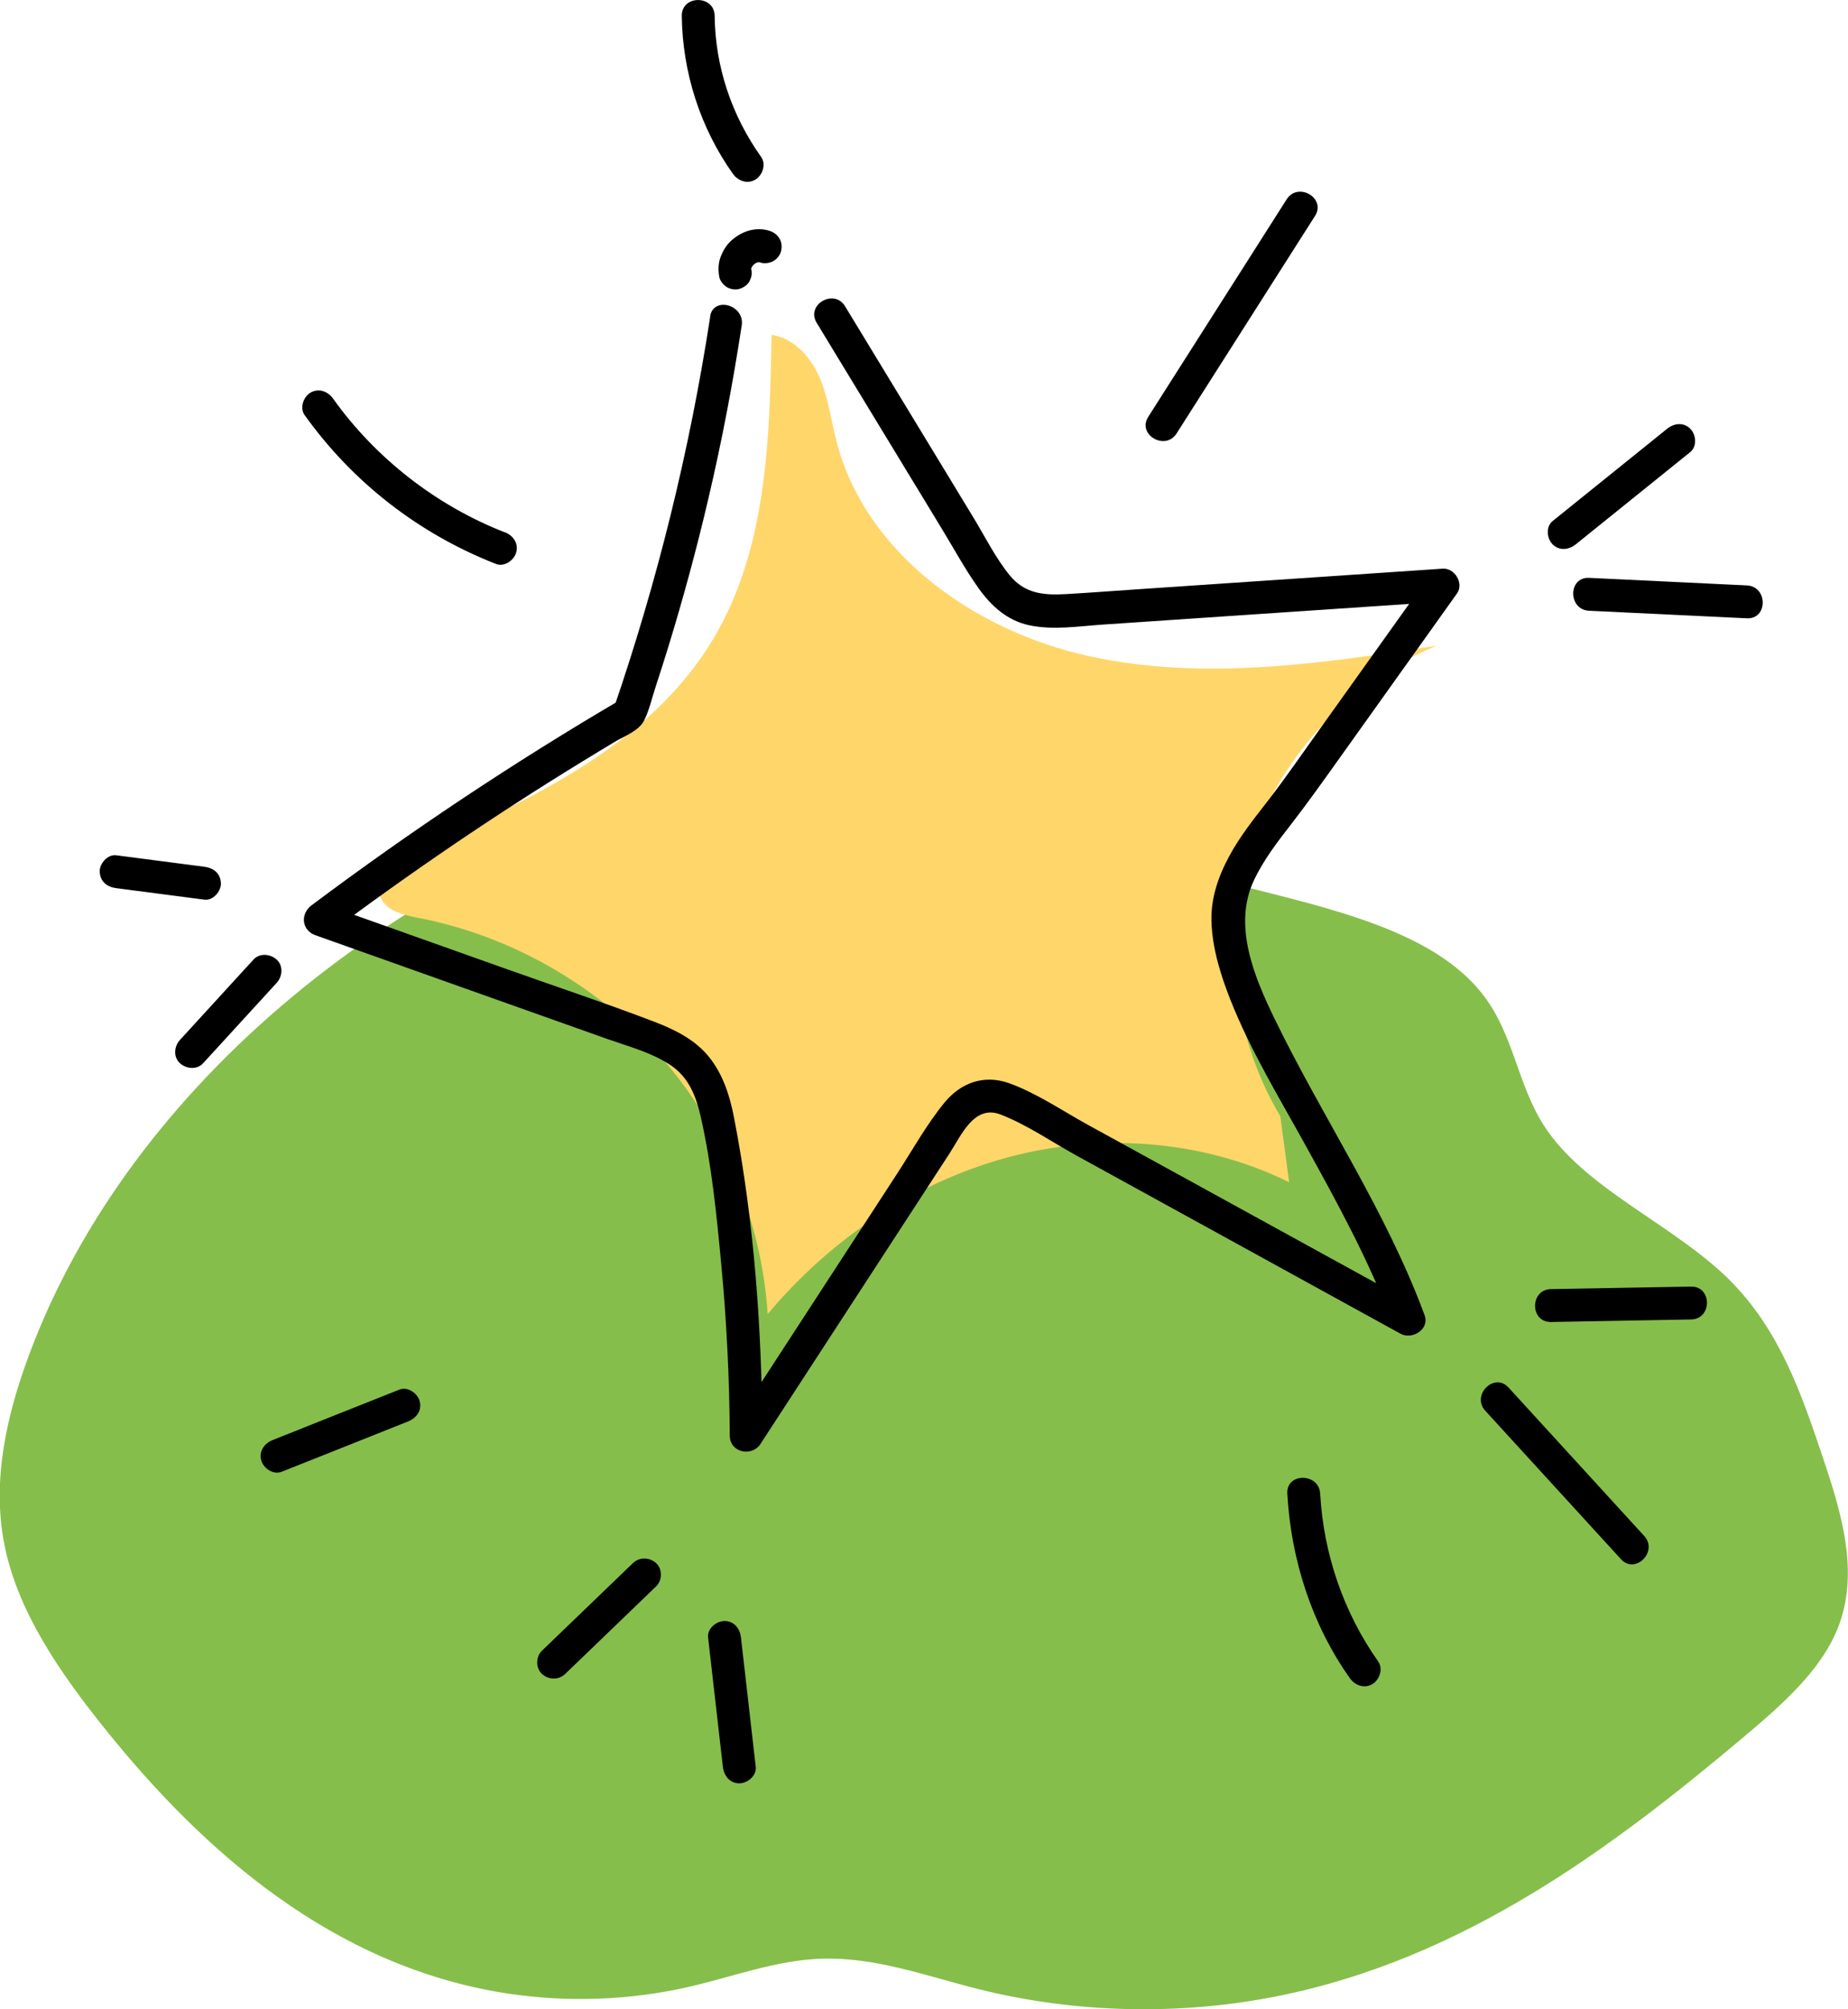
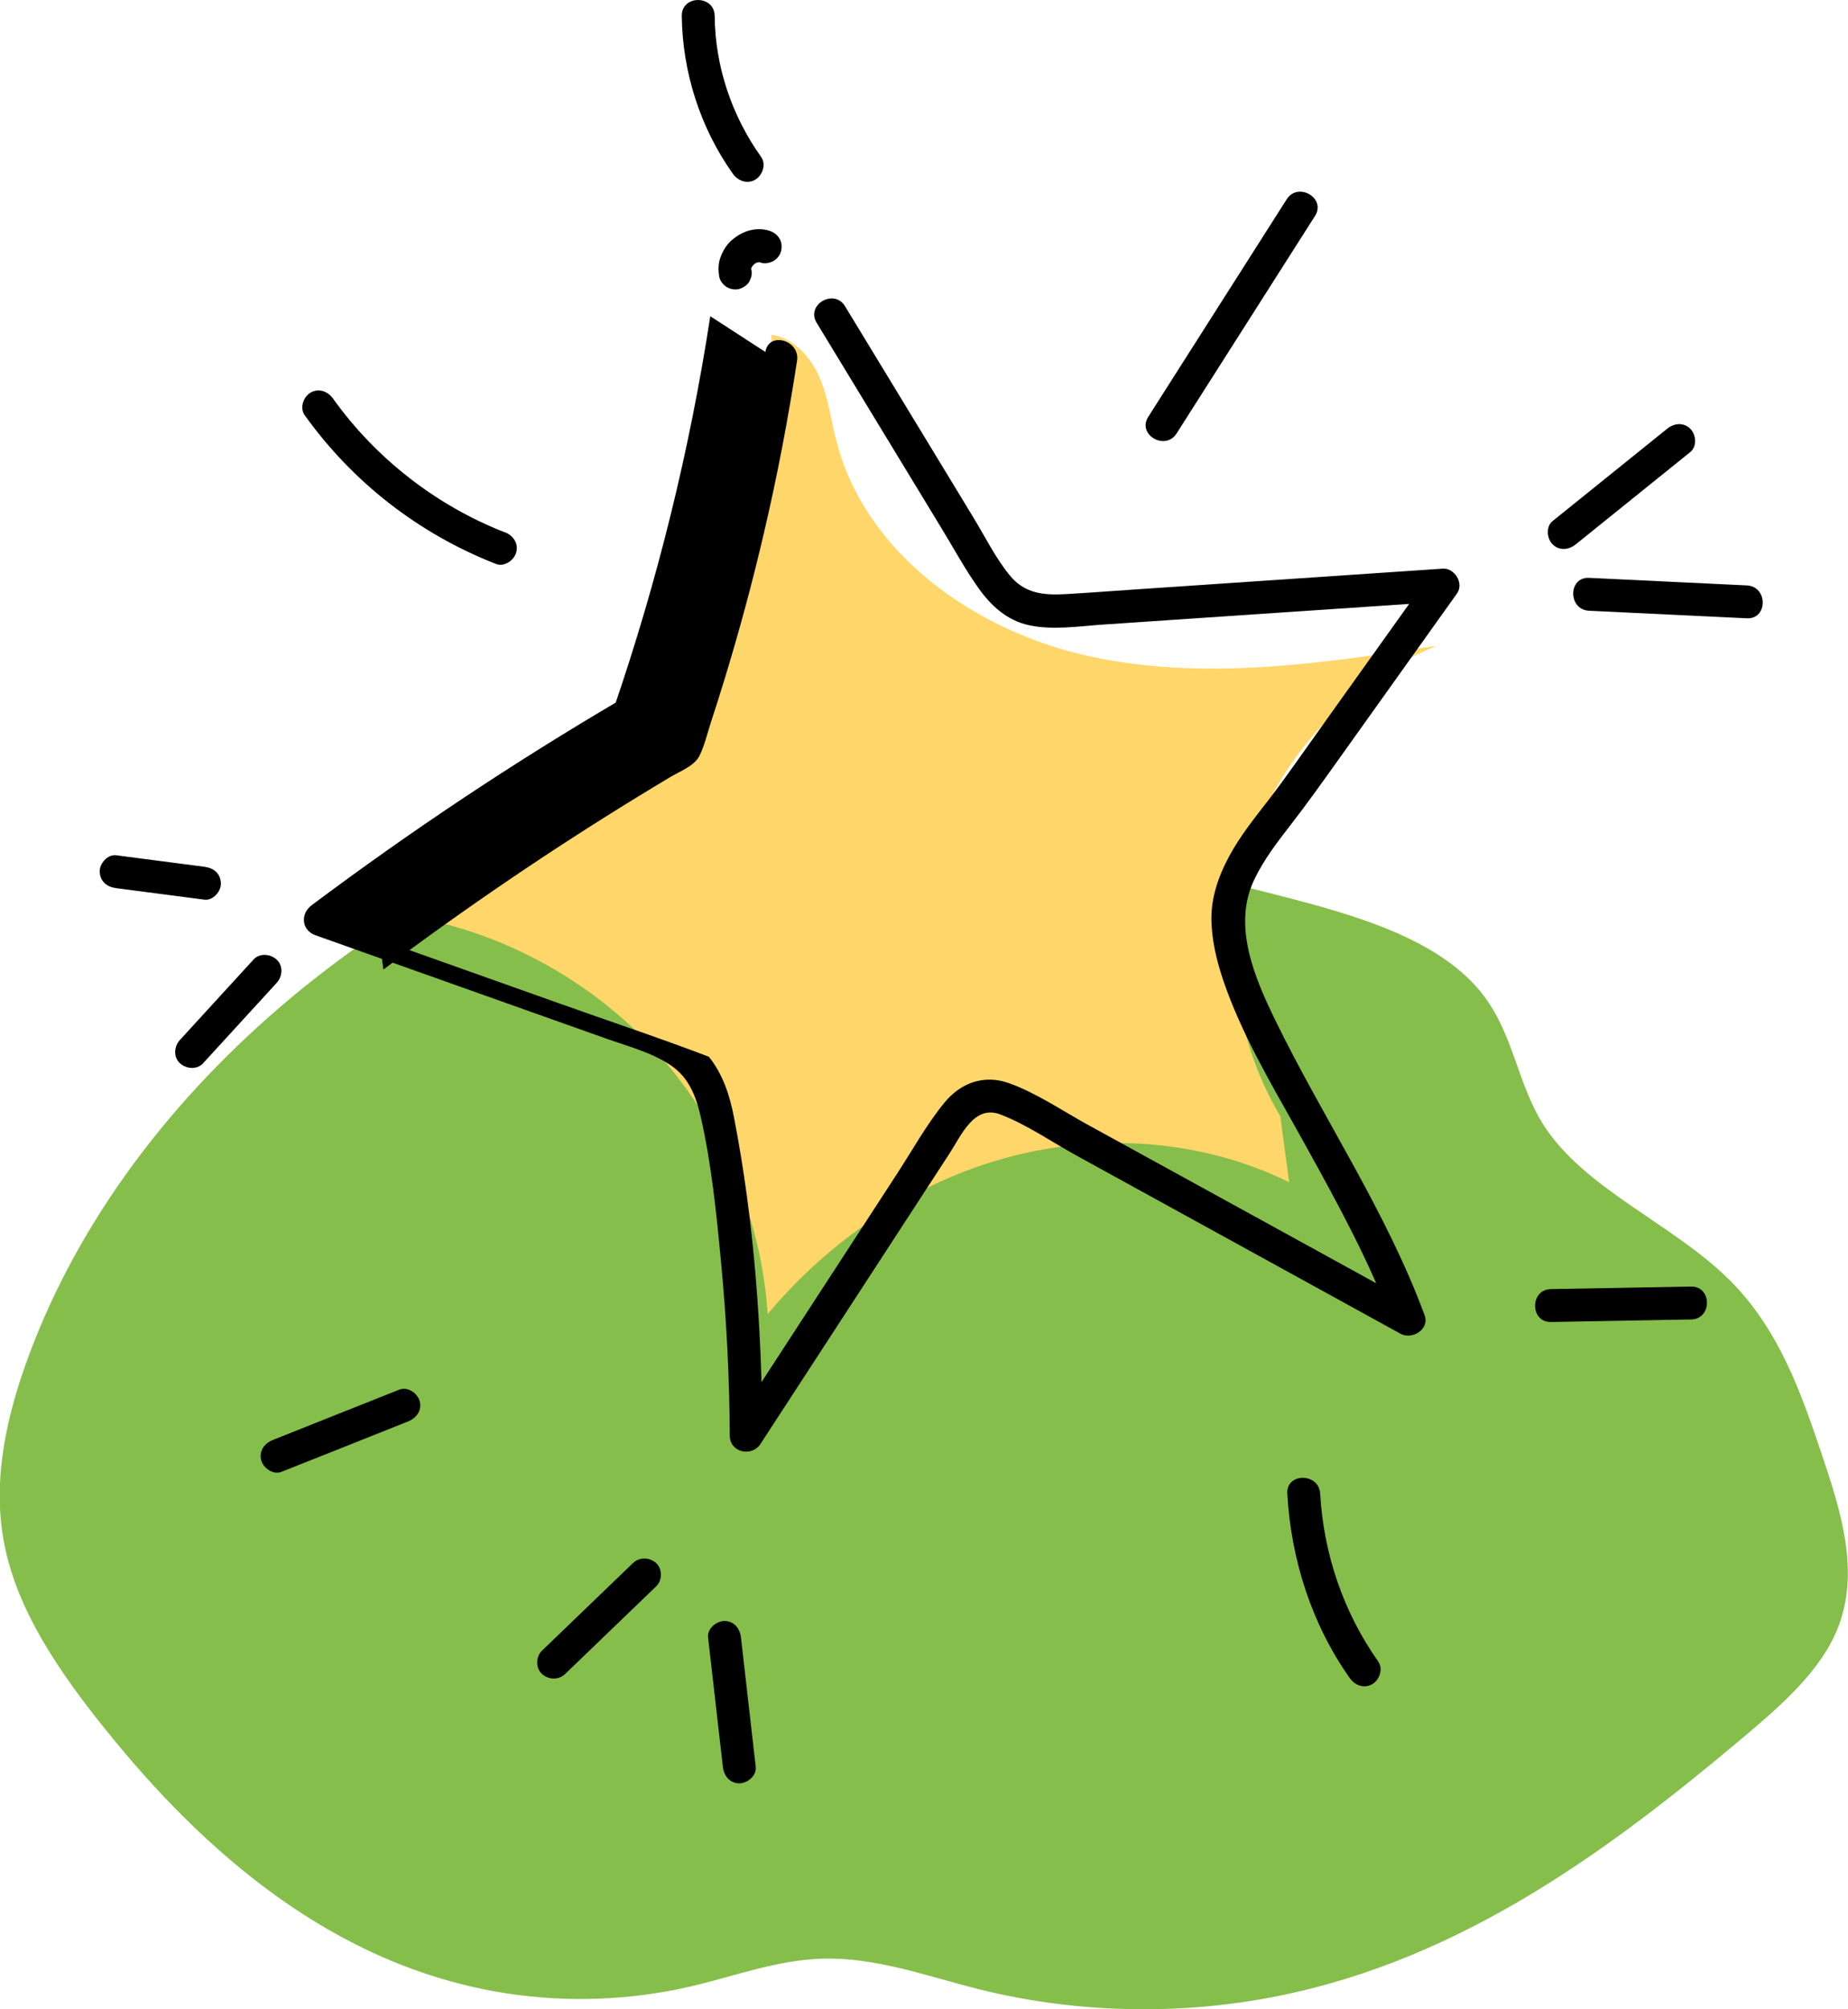
<svg xmlns="http://www.w3.org/2000/svg" id="_Слой_2" viewBox="0 0 168.65 183.3">
  <defs>
    <style>.cls-1,.cls-2,.cls-3{stroke-width:0px;}.cls-2{fill:#86be4b;}.cls-3{fill:#ffd66a;}</style>
  </defs>
  <g id="_Слой_8">
    <path class="cls-2" d="m69.21,78.79c14.94-4.99,31.92-1.08,47.33,2.86,7.2,1.84,15.01,4.05,18.91,9.25,2.7,3.59,3.05,8.03,5.43,11.76,3.75,5.84,11.81,9,16.95,14.11,4.54,4.52,6.54,10.31,8.43,15.92,1.76,5.21,3.51,10.78,1.43,15.92-1.56,3.85-5.1,6.95-8.58,9.88-12.08,10.16-25.59,20.25-42.55,23.63-8.91,1.78-18.43,1.56-27.2-.63-4.74-1.18-9.43-2.95-14.39-2.79-4.17.14-8.06,1.64-12.07,2.56-5.38,1.24-11.12,1.45-16.62.61-15.93-2.44-27.82-13.1-36.62-24.04-4.24-5.27-8.14-10.92-9.3-17.13-1.08-5.75.25-11.62,2.33-17.19,9.12-24.4,33.57-44.75,63.58-52.94" />
    <path class="cls-3" d="m117.65,107.86c-7.91-3.9-17.28-4.56-25.79-2.24s-16.14,7.5-21.8,14.27c-.57-8.62-4.07-17.02-9.79-23.51-5.72-6.48-13.62-11-22.1-12.64-1.35-.26-2.95-.63-3.46-1.91-.74-1.87,1.48-3.49,3.33-4.29,10.32-4.49,21.26-9.57,27.04-19.23,4.9-8.19,5.18-18.22,5.33-27.76,2.02.28,3.57,2.01,4.38,3.88s1.05,3.93,1.57,5.91c2.68,10.27,12.72,17.28,23.09,19.54,10.37,2.26,21.15.66,31.64-.96-7.91,3.25-14.27,10.07-16.96,18.19s-1.68,17.38,2.71,24.72" />
    <path class="cls-1" d="m68.53,24.51s-.01-.07-.02-.11l.05.4c-.02-.15-.02-.31,0-.46l-.05.4c.02-.18.07-.35.14-.51l-.15.36c.08-.18.18-.34.29-.49l-.23.3c.13-.16.27-.31.44-.44l-.3.23c.16-.13.34-.23.53-.31l-.36.15c.18-.07.36-.12.55-.15l-.4.05c.15-.02.31-.02.46,0l-.4-.05c.12.02.24.04.35.08.36.12.84.03,1.16-.15s.61-.54.69-.9c.09-.38.07-.81-.15-1.16s-.51-.56-.9-.69c-.59-.2-1.26-.19-1.85-.03s-1.14.48-1.61.89-.79.95-1.01,1.53-.23,1.23-.11,1.85c.07.35.39.72.69.9.32.19.8.27,1.16.15s.71-.34.9-.69l.15-.36c.07-.27.07-.53,0-.8h0Z" />
    <path class="cls-1" d="m18.66,79.08c-2.69-.35-5.37-.7-8.06-1.05-.78-.1-1.53.76-1.5,1.5.04.9.66,1.39,1.5,1.5,2.69.35,5.37.7,8.06,1.05.78.1,1.53-.76,1.5-1.5-.04-.9-.66-1.39-1.5-1.5h0Z" />
    <path class="cls-1" d="m23.13,87.55c-2.24,2.44-4.47,4.89-6.71,7.33-.53.58-.62,1.56,0,2.12.58.53,1.56.62,2.12,0,2.24-2.44,4.47-4.89,6.71-7.33.53-.58.62-1.56,0-2.12-.58-.53-1.56-.62-2.12,0h0Z" />
    <path class="cls-1" d="m57.76,142.61c-2.77,2.66-5.53,5.33-8.3,7.99-.57.55-.59,1.58,0,2.12s1.52.58,2.12,0c2.77-2.66,5.53-5.33,8.3-7.99.57-.55.59-1.58,0-2.12s-1.52-.58-2.12,0h0Z" />
    <path class="cls-1" d="m64.62,149.39l1.35,11.81c.09.8.62,1.5,1.5,1.5.74,0,1.59-.69,1.5-1.5l-1.35-11.81c-.09-.8-.62-1.5-1.5-1.5-.74,0-1.59.69-1.5,1.5h0Z" />
    <path class="cls-1" d="m69.47,14.33c-2.69-3.77-4.2-8.24-4.25-12.88-.02-1.93-3.02-1.93-3,0,.06,5.13,1.68,10.21,4.66,14.4.47.66,1.31.97,2.05.54.65-.38,1.01-1.39.54-2.05h0Z" />
    <path class="cls-1" d="m46.05,48.56c-6.24-2.44-11.77-6.75-15.66-12.2-.47-.66-1.31-.97-2.05-.54-.65.38-1.01,1.39-.54,2.05,4.39,6.14,10.43,10.83,17.46,13.58.75.3,1.65-.32,1.85-1.05.23-.85-.29-1.55-1.05-1.85h0Z" />
    <path class="cls-1" d="m125.78,151.59c-3.18-4.5-4.99-9.83-5.3-15.32-.11-1.92-3.11-1.93-3,0,.34,6,2.22,11.91,5.71,16.84.47.66,1.31.97,2.05.54.65-.38,1.01-1.39.54-2.05h0Z" />
    <path class="cls-1" d="m141.54,120.61c4.26-.08,8.53-.15,12.79-.23,1.93-.03,1.93-3.03,0-3-4.26.08-8.53.15-12.79.23-1.93.03-1.93,3.03,0,3h0Z" />
-     <path class="cls-1" d="m135.55,128.71c4.13,4.51,8.25,9.02,12.38,13.54,1.31,1.43,3.42-.7,2.12-2.12-4.13-4.51-8.25-9.02-12.38-13.54-1.31-1.43-3.42.7-2.12,2.12h0Z" />
    <path class="cls-1" d="m107.38,39.54c4.21-6.61,8.42-13.23,12.63-19.84,1.04-1.63-1.56-3.14-2.59-1.51-4.21,6.61-8.42,13.23-12.63,19.84-1.04,1.63,1.56,3.14,2.59,1.51h0Z" />
    <path class="cls-1" d="m36.45,126.78c-3.85,1.53-7.71,3.06-11.56,4.6-.75.3-1.28,1-1.05,1.85.2.72,1.09,1.35,1.85,1.05,3.85-1.53,7.71-3.06,11.56-4.6.75-.3,1.28-1,1.05-1.85-.2-.72-1.09-1.35-1.85-1.05h0Z" />
    <path class="cls-1" d="m152.14,39.12c-3.48,2.81-6.97,5.61-10.45,8.42-.63.51-.53,1.59,0,2.12.62.62,1.49.51,2.12,0,3.48-2.81,6.97-5.61,10.45-8.42.63-.51.53-1.59,0-2.12-.62-.62-1.49-.51-2.12,0h0Z" />
    <path class="cls-1" d="m145.02,55.72c4.8.23,9.6.46,14.4.69,1.93.09,1.93-2.91,0-3-4.8-.23-9.6-.46-14.4-.69-1.93-.09-1.93,2.91,0,3h0Z" />
-     <path class="cls-1" d="m64.82,28.85c-1.87,12.2-4.83,24.2-8.84,35.87l.69-.9c-9.75,5.72-19.18,11.99-28.23,18.77-1.05.78-.93,2.29.36,2.74,8.87,3.15,17.75,6.31,26.62,9.46,1.93.68,4.03,1.23,5.75,2.37s2.35,2.87,2.78,4.73c.99,4.35,1.44,8.89,1.86,13.33.5,5.24.76,10.49.79,15.76,0,1.53,2,1.98,2.8.76,5.75-8.83,11.5-17.67,17.25-26.5,1.08-1.66,2.25-4.49,4.66-3.56s4.67,2.5,6.92,3.74c4.64,2.55,9.28,5.1,13.92,7.65,5.22,2.87,10.44,5.74,15.66,8.61,1.06.58,2.68-.4,2.2-1.69-3.51-9.5-9.21-17.86-13.63-26.92-1.88-3.85-3.91-8.6-1.94-12.77.88-1.86,2.16-3.52,3.42-5.14,1.44-1.86,2.8-3.77,4.17-5.69,3.65-5.11,7.29-10.22,10.94-15.33.65-.91-.21-2.33-1.3-2.26-9.18.62-18.36,1.24-27.53,1.86-2.28.15-4.55.33-6.83.46-2.06.12-3.79-.03-5.17-1.72-1.28-1.57-2.23-3.49-3.28-5.22l-3.57-5.88c-2.72-4.48-5.45-8.96-8.17-13.44-1-1.65-3.6-.14-2.59,1.51,2.51,4.13,5.02,8.26,7.53,12.39,1.28,2.1,2.55,4.2,3.83,6.3,1.13,1.85,2.18,3.8,3.44,5.56,1.14,1.59,2.57,2.89,4.53,3.33,2.21.49,4.6.1,6.83-.05,4.83-.33,9.67-.65,14.5-.98,5.49-.37,10.98-.74,16.47-1.11l-1.3-2.26c-3.31,4.64-6.62,9.28-9.93,13.91-1.52,2.12-3,4.28-4.59,6.35-1.3,1.68-2.66,3.36-3.67,5.24s-1.68,3.86-1.61,5.95c.07,2.43.84,4.89,1.73,7.14,1.85,4.68,4.51,9.01,6.93,13.41,2.9,5.25,5.8,10.53,7.88,16.17l2.2-1.69c-10.01-5.5-20.01-11-30.02-16.49-2.33-1.28-4.69-2.9-7.2-3.8-2.27-.81-4.4-.04-5.89,1.78-1.63,1.99-2.92,4.33-4.32,6.48-1.53,2.35-3.05,4.69-4.58,7.04-3.5,5.38-7.01,10.76-10.51,16.15l2.8.76c-.05-9.7-.74-19.57-2.6-29.11-.38-1.97-1.01-3.93-2.29-5.51s-3.15-2.5-5.05-3.22c-4.53-1.73-9.15-3.26-13.72-4.89-5.45-1.94-10.9-3.87-16.34-5.81l.36,2.74c7.48-5.6,15.21-10.86,23.18-15.74,1-.62,2.01-1.22,3.02-1.83.87-.52,2.17-.99,2.64-1.92s.73-2.1,1.06-3.1c.39-1.2.78-2.41,1.15-3.62,1.37-4.46,2.59-8.96,3.65-13.5,1.23-5.23,2.24-10.52,3.05-15.83.29-1.89-2.6-2.7-2.89-.8h0Z" />
+     <path class="cls-1" d="m64.82,28.85c-1.87,12.2-4.83,24.2-8.84,35.87l.69-.9c-9.75,5.72-19.18,11.99-28.23,18.77-1.05.78-.93,2.29.36,2.74,8.87,3.15,17.75,6.31,26.62,9.46,1.93.68,4.03,1.23,5.75,2.37s2.35,2.87,2.78,4.73c.99,4.35,1.44,8.89,1.86,13.33.5,5.24.76,10.49.79,15.76,0,1.53,2,1.98,2.8.76,5.75-8.83,11.5-17.67,17.25-26.5,1.08-1.66,2.25-4.49,4.66-3.56s4.67,2.5,6.92,3.74c4.64,2.55,9.28,5.1,13.92,7.65,5.22,2.87,10.44,5.74,15.66,8.61,1.06.58,2.68-.4,2.2-1.69-3.51-9.5-9.21-17.86-13.63-26.92-1.88-3.85-3.91-8.6-1.94-12.77.88-1.86,2.16-3.52,3.42-5.14,1.44-1.86,2.8-3.77,4.17-5.69,3.65-5.11,7.29-10.22,10.94-15.33.65-.91-.21-2.33-1.3-2.26-9.18.62-18.36,1.24-27.53,1.86-2.28.15-4.55.33-6.83.46-2.06.12-3.79-.03-5.17-1.72-1.28-1.57-2.23-3.49-3.28-5.22l-3.57-5.88c-2.72-4.48-5.45-8.96-8.17-13.44-1-1.65-3.6-.14-2.59,1.51,2.51,4.13,5.02,8.26,7.53,12.39,1.28,2.1,2.55,4.2,3.83,6.3,1.13,1.85,2.18,3.8,3.44,5.56,1.14,1.59,2.57,2.89,4.53,3.33,2.21.49,4.6.1,6.83-.05,4.83-.33,9.67-.65,14.5-.98,5.49-.37,10.98-.74,16.47-1.11l-1.3-2.26c-3.31,4.64-6.62,9.28-9.93,13.91-1.52,2.12-3,4.28-4.59,6.35-1.3,1.68-2.66,3.36-3.67,5.24s-1.68,3.86-1.61,5.95c.07,2.43.84,4.89,1.73,7.14,1.85,4.68,4.51,9.01,6.93,13.41,2.9,5.25,5.8,10.53,7.88,16.17l2.2-1.69c-10.01-5.5-20.01-11-30.02-16.49-2.33-1.28-4.69-2.9-7.2-3.8-2.27-.81-4.4-.04-5.89,1.78-1.63,1.99-2.92,4.33-4.32,6.48-1.53,2.35-3.05,4.69-4.58,7.04-3.5,5.38-7.01,10.76-10.51,16.15l2.8.76c-.05-9.7-.74-19.57-2.6-29.11-.38-1.97-1.01-3.93-2.29-5.51c-4.53-1.73-9.15-3.26-13.72-4.89-5.45-1.94-10.9-3.87-16.34-5.81l.36,2.74c7.48-5.6,15.21-10.86,23.18-15.74,1-.62,2.01-1.22,3.02-1.83.87-.52,2.17-.99,2.64-1.92s.73-2.1,1.06-3.1c.39-1.2.78-2.41,1.15-3.62,1.37-4.46,2.59-8.96,3.65-13.5,1.23-5.23,2.24-10.52,3.05-15.83.29-1.89-2.6-2.7-2.89-.8h0Z" />
  </g>
</svg>